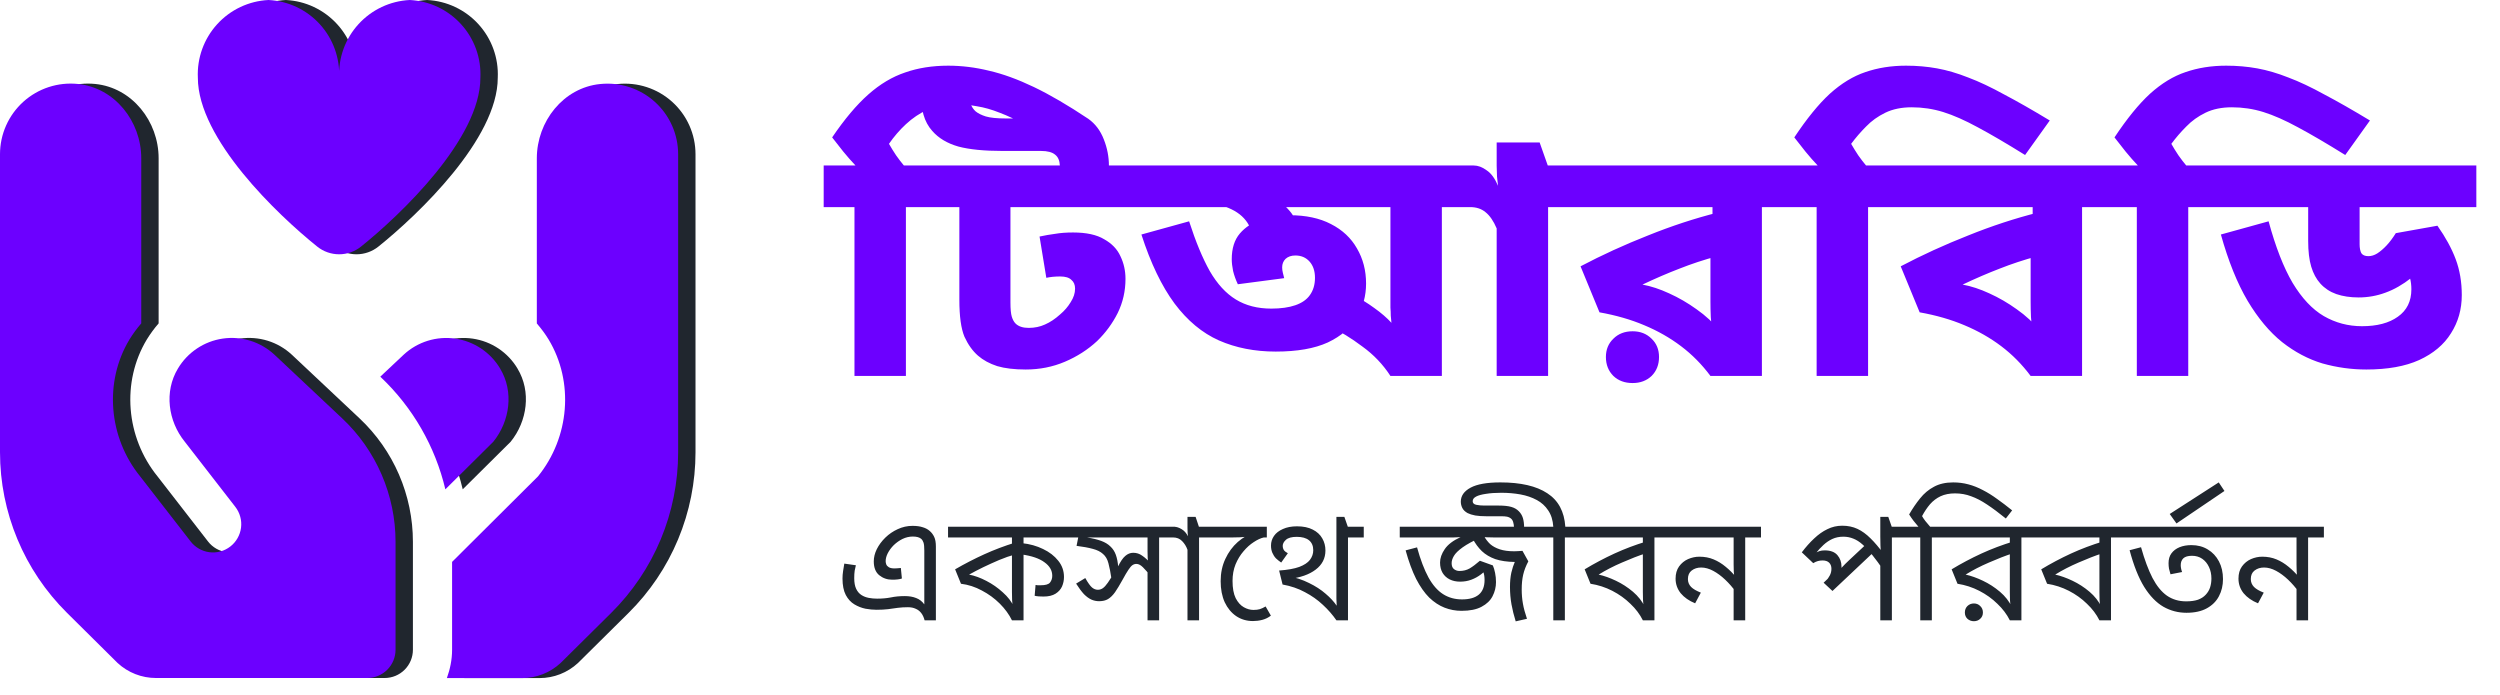
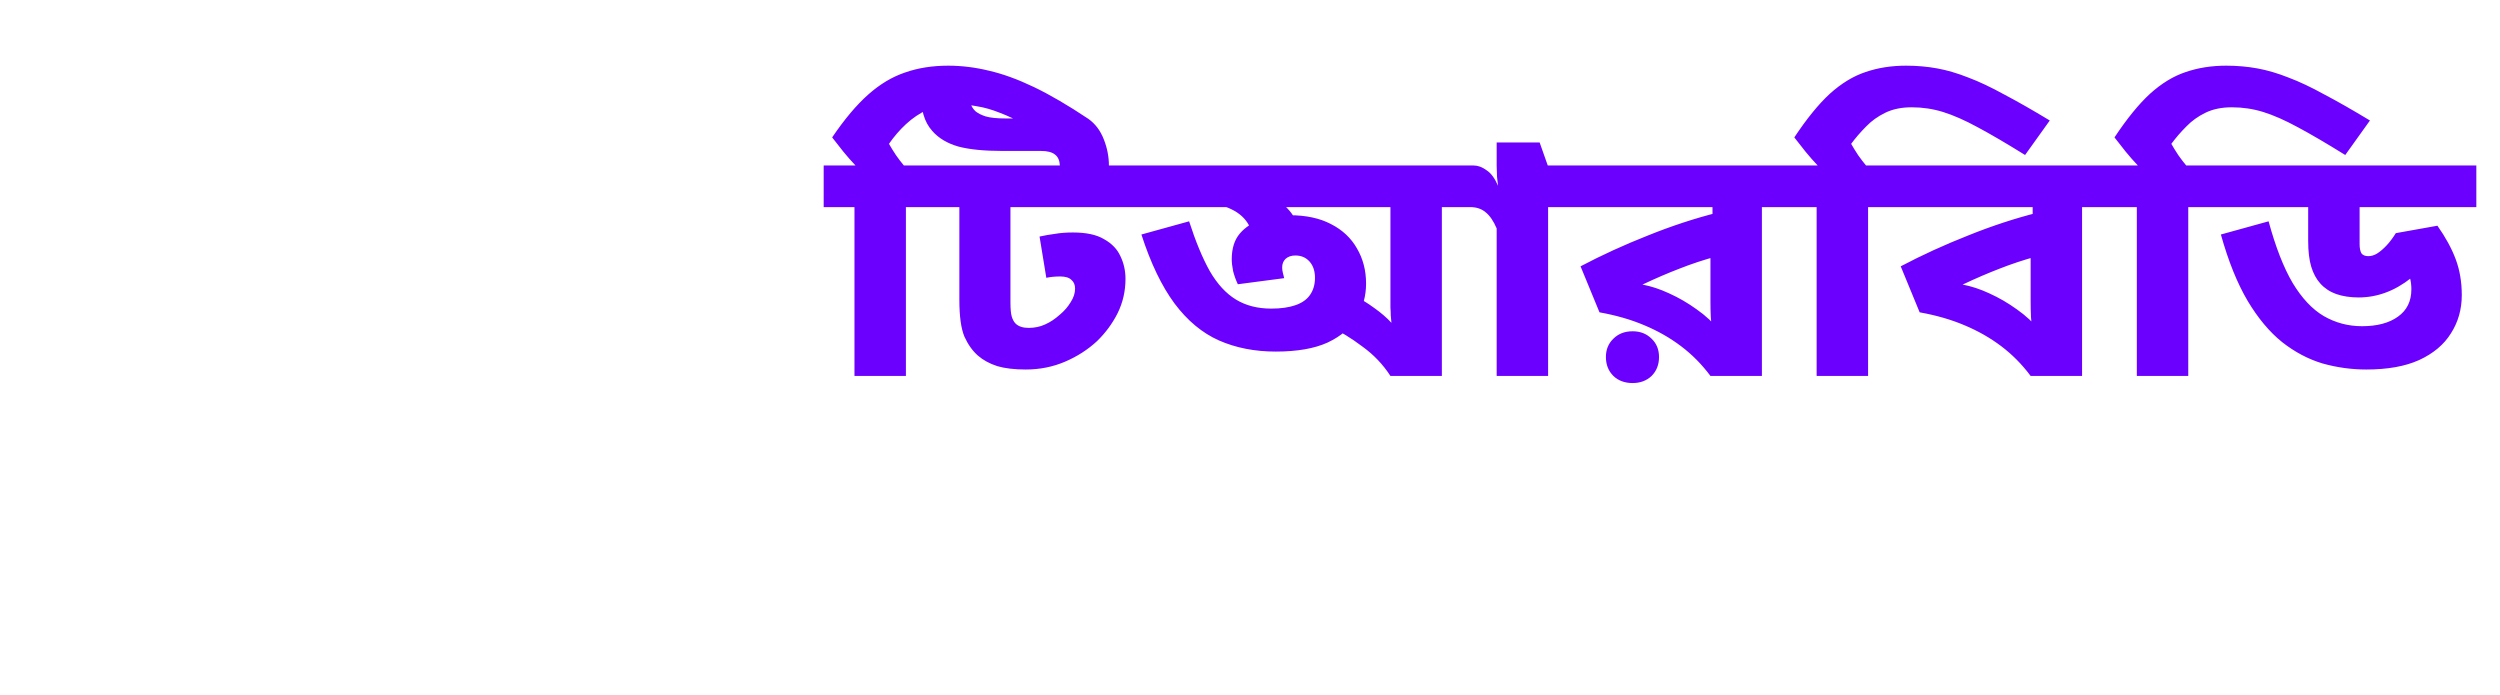
<svg xmlns="http://www.w3.org/2000/svg" width="133" height="37" viewBox="0 0 133 37" fill="none">
-   <path d="M48.541 27.976C48.76 27.976 48.941 28 49.085 28.048C49.234 28.091 49.36 28.157 49.461 28.248C49.562 28.333 49.642 28.44 49.701 28.568C49.76 28.691 49.789 28.861 49.789 29.08V33H49.189C49.147 32.84 49.085 32.709 49.005 32.608C48.925 32.507 48.827 32.432 48.709 32.384C48.597 32.331 48.461 32.304 48.301 32.304C48.109 32.304 47.931 32.315 47.765 32.336C47.6 32.357 47.426 32.381 47.245 32.408C47.069 32.429 46.864 32.44 46.629 32.44C46.448 32.44 46.253 32.421 46.045 32.384C45.837 32.341 45.64 32.264 45.453 32.152C45.267 32.04 45.114 31.875 44.997 31.656C44.88 31.432 44.821 31.139 44.821 30.776C44.821 30.648 44.832 30.515 44.853 30.376C44.874 30.232 44.896 30.101 44.917 29.984L45.533 30.072C45.512 30.152 45.49 30.248 45.469 30.36C45.453 30.472 45.445 30.605 45.445 30.76C45.445 30.995 45.48 31.184 45.549 31.328C45.618 31.472 45.712 31.581 45.829 31.656C45.947 31.731 46.077 31.781 46.221 31.808C46.365 31.835 46.512 31.848 46.661 31.848C46.928 31.848 47.17 31.827 47.389 31.784C47.613 31.736 47.864 31.712 48.141 31.712C48.37 31.712 48.571 31.747 48.741 31.816C48.912 31.88 49.056 31.992 49.173 32.152V29.296C49.173 29.099 49.16 28.957 49.133 28.872C49.106 28.787 49.064 28.717 49.005 28.664C48.909 28.584 48.763 28.544 48.565 28.544C48.373 28.544 48.189 28.587 48.013 28.672C47.843 28.757 47.688 28.867 47.549 29C47.416 29.133 47.309 29.277 47.229 29.432C47.154 29.581 47.117 29.723 47.117 29.856C47.117 29.909 47.128 29.965 47.149 30.024C47.17 30.083 47.216 30.133 47.285 30.176C47.355 30.219 47.456 30.24 47.589 30.24C47.648 30.24 47.704 30.237 47.757 30.232C47.81 30.227 47.867 30.221 47.925 30.216L47.981 30.776C47.928 30.797 47.856 30.813 47.765 30.824C47.68 30.835 47.578 30.84 47.461 30.84C47.2 30.84 46.971 30.76 46.773 30.6C46.581 30.44 46.485 30.195 46.485 29.864C46.485 29.651 46.538 29.435 46.645 29.216C46.757 28.992 46.909 28.787 47.101 28.6C47.293 28.413 47.512 28.264 47.757 28.152C48.008 28.035 48.269 27.976 48.541 27.976ZM57.052 28.024V28.592H54.452V29.088V29.216V33H53.836C53.681 32.685 53.465 32.389 53.188 32.112C52.91 31.835 52.593 31.603 52.236 31.416C51.884 31.224 51.513 31.104 51.124 31.056L50.812 30.288C51.329 29.989 51.846 29.723 52.364 29.488C52.881 29.253 53.43 29.045 54.012 28.864L53.836 29.2V28.592H50.436V28.024H57.052ZM53.836 29.264L54.004 29.496C53.732 29.571 53.449 29.669 53.156 29.792C52.868 29.915 52.585 30.043 52.308 30.176C52.036 30.309 51.785 30.44 51.556 30.568C51.854 30.627 52.161 30.739 52.476 30.904C52.796 31.069 53.086 31.272 53.348 31.512C53.614 31.747 53.812 32.003 53.94 32.28L53.876 32.296C53.865 32.173 53.854 32.051 53.844 31.928C53.838 31.805 53.836 31.659 53.836 31.488V29.264ZM56.604 30.696C56.604 30.872 56.569 31.04 56.5 31.2C56.43 31.355 56.316 31.483 56.156 31.584C55.996 31.685 55.782 31.736 55.516 31.736C55.43 31.736 55.348 31.733 55.268 31.728C55.193 31.723 55.118 31.712 55.044 31.696L55.092 31.12C55.124 31.125 55.161 31.131 55.204 31.136C55.252 31.136 55.305 31.136 55.364 31.136C55.62 31.136 55.785 31.088 55.86 30.992C55.94 30.891 55.98 30.771 55.98 30.632C55.98 30.349 55.841 30.109 55.564 29.912C55.292 29.709 54.886 29.571 54.348 29.496L54.372 28.896C54.782 28.939 55.156 29.043 55.492 29.208C55.828 29.368 56.097 29.576 56.3 29.832C56.502 30.083 56.604 30.371 56.604 30.696ZM62.505 28.024V28.592H61.665V33H61.049V30.176L61.233 30.68C61.067 30.461 60.923 30.293 60.801 30.176C60.683 30.059 60.569 30 60.457 30C60.382 30 60.313 30.021 60.249 30.064C60.185 30.107 60.113 30.189 60.033 30.312C59.953 30.429 59.846 30.611 59.713 30.856C59.569 31.117 59.438 31.333 59.321 31.504C59.203 31.669 59.078 31.792 58.945 31.872C58.817 31.947 58.659 31.984 58.473 31.984C58.329 31.984 58.19 31.955 58.057 31.896C57.929 31.837 57.798 31.741 57.665 31.608C57.537 31.469 57.398 31.283 57.249 31.048L57.737 30.752C57.881 31.008 58.001 31.176 58.097 31.256C58.193 31.336 58.297 31.376 58.409 31.376C58.499 31.376 58.585 31.349 58.665 31.296C58.75 31.237 58.841 31.139 58.937 31C59.038 30.861 59.153 30.672 59.281 30.432L59.465 30.168C59.603 29.88 59.737 29.683 59.865 29.576C59.993 29.464 60.134 29.408 60.289 29.408C60.465 29.408 60.622 29.459 60.761 29.56C60.905 29.656 61.07 29.805 61.257 30.008L61.097 30.016C61.075 29.893 61.062 29.779 61.057 29.672C61.051 29.56 61.049 29.448 61.049 29.336V28.592H56.889V28.024H62.505ZM59.137 30.832C59.083 30.469 59.027 30.181 58.969 29.968C58.915 29.755 58.819 29.589 58.681 29.472C58.547 29.349 58.366 29.259 58.137 29.2C57.907 29.136 57.619 29.083 57.273 29.04L57.393 28.432L57.825 28.592C58.129 28.64 58.382 28.701 58.585 28.776C58.787 28.851 58.95 28.949 59.073 29.072C59.201 29.189 59.297 29.336 59.361 29.512C59.425 29.688 59.467 29.901 59.489 30.152L59.137 30.832ZM64.63 28.024V28.592H63.79V33H63.174V29.248C63.11 29.067 63.014 28.912 62.886 28.784C62.763 28.656 62.603 28.592 62.406 28.592H62.342V28.024H62.462C62.59 28.024 62.723 28.067 62.862 28.152C63.001 28.232 63.112 28.357 63.198 28.528C63.193 28.501 63.187 28.44 63.182 28.344C63.176 28.248 63.174 28.165 63.174 28.096V27.496H63.606L63.782 28.024H64.63ZM67.395 28.024V28.592H67.235C67.07 28.629 66.891 28.712 66.699 28.84C66.507 28.963 66.326 29.125 66.155 29.328C65.984 29.525 65.843 29.757 65.731 30.024C65.624 30.291 65.571 30.584 65.571 30.904C65.571 31.288 65.627 31.595 65.739 31.824C65.856 32.048 66 32.208 66.171 32.304C66.341 32.4 66.512 32.448 66.683 32.448C66.816 32.448 66.928 32.435 67.019 32.408C67.109 32.381 67.213 32.333 67.331 32.264L67.611 32.752C67.472 32.859 67.32 32.933 67.155 32.976C66.99 33.019 66.824 33.04 66.659 33.04C66.323 33.04 66.024 32.952 65.763 32.776C65.507 32.6 65.304 32.355 65.155 32.04C65.011 31.72 64.939 31.347 64.939 30.92C64.939 30.483 65.022 30.088 65.187 29.736C65.352 29.379 65.573 29.077 65.851 28.832C66.133 28.587 66.445 28.408 66.787 28.296L66.275 28.56C66.179 28.571 66.075 28.579 65.963 28.584C65.851 28.589 65.725 28.592 65.587 28.592H64.467V28.024H67.395ZM72.552 28.024V28.592H71.713V33H71.097C70.894 32.707 70.654 32.432 70.376 32.176C70.099 31.915 69.782 31.691 69.424 31.504C69.073 31.312 68.675 31.176 68.233 31.096L68.049 30.352L68.465 30.632C68.912 30.717 69.305 30.845 69.641 31.016C69.982 31.181 70.275 31.371 70.52 31.584C70.766 31.792 70.963 32.005 71.112 32.224C71.107 32.101 71.102 31.979 71.097 31.856C71.097 31.733 71.097 31.6 71.097 31.456V27.496H71.52L71.704 28.024H72.552ZM69.001 28C69.337 28 69.617 28.059 69.841 28.176C70.064 28.288 70.233 28.443 70.344 28.64C70.457 28.832 70.513 29.048 70.513 29.288C70.513 29.704 70.339 30.043 69.993 30.304C69.651 30.565 69.179 30.731 68.576 30.8L68.192 30.72L68.049 30.352C68.496 30.32 68.854 30.256 69.121 30.16C69.387 30.059 69.576 29.933 69.689 29.784C69.806 29.629 69.865 29.459 69.865 29.272C69.865 29.043 69.79 28.867 69.641 28.744C69.491 28.621 69.272 28.56 68.984 28.56C68.718 28.56 68.526 28.613 68.409 28.72C68.296 28.821 68.24 28.931 68.24 29.048C68.24 29.123 68.259 29.192 68.296 29.256C68.339 29.32 68.411 29.379 68.513 29.432L68.16 29.928C68.059 29.859 67.966 29.784 67.88 29.704C67.8 29.619 67.737 29.52 67.689 29.408C67.641 29.296 67.617 29.168 67.617 29.024C67.617 28.837 67.67 28.667 67.776 28.512C67.883 28.357 68.04 28.235 68.249 28.144C68.457 28.048 68.707 28 69.001 28ZM77.755 32.496C77.44 32.496 77.139 32.44 76.851 32.328C76.563 32.216 76.291 32.037 76.035 31.792C75.784 31.541 75.552 31.211 75.339 30.8C75.131 30.384 74.944 29.877 74.779 29.28L75.387 29.12C75.568 29.776 75.771 30.309 75.995 30.72C76.219 31.125 76.478 31.421 76.771 31.608C77.064 31.795 77.4 31.888 77.779 31.888C78.174 31.888 78.472 31.803 78.675 31.632C78.877 31.461 78.979 31.203 78.979 30.856C78.979 30.691 78.957 30.549 78.915 30.432C78.872 30.315 78.829 30.216 78.787 30.136H79.267C79.118 30.291 78.96 30.429 78.795 30.552C78.635 30.675 78.462 30.771 78.275 30.84C78.094 30.909 77.894 30.944 77.675 30.944C77.467 30.944 77.283 30.904 77.123 30.824C76.963 30.744 76.838 30.629 76.747 30.48C76.656 30.325 76.611 30.141 76.611 29.928C76.611 29.693 76.694 29.456 76.859 29.216C77.024 28.971 77.304 28.757 77.699 28.576C77.592 28.581 77.469 28.587 77.331 28.592C77.198 28.592 77.064 28.592 76.931 28.592H74.467V28.024H81.963V28.592H79.459C79.331 28.592 79.216 28.589 79.115 28.584C79.013 28.579 78.918 28.573 78.827 28.568C78.379 28.771 78.04 28.955 77.811 29.12C77.582 29.285 77.427 29.437 77.347 29.576C77.267 29.709 77.227 29.837 77.227 29.96C77.227 30.109 77.269 30.216 77.355 30.28C77.44 30.344 77.536 30.376 77.643 30.376C77.846 30.376 78.027 30.331 78.187 30.24C78.347 30.144 78.528 30.008 78.731 29.832L79.419 30.08C79.467 30.187 79.507 30.32 79.539 30.48C79.571 30.635 79.587 30.797 79.587 30.968C79.587 31.235 79.525 31.485 79.403 31.72C79.285 31.949 79.091 32.136 78.819 32.28C78.552 32.424 78.198 32.496 77.755 32.496ZM80.955 31.36C80.955 31.621 80.976 31.872 81.019 32.112C81.061 32.352 81.133 32.621 81.235 32.92L80.635 33.056C80.539 32.747 80.464 32.445 80.411 32.152C80.358 31.853 80.331 31.544 80.331 31.224C80.331 30.941 80.355 30.688 80.403 30.464C80.456 30.24 80.517 30.051 80.587 29.896C80.181 29.891 79.835 29.84 79.547 29.744C79.264 29.643 79.027 29.501 78.835 29.32C78.643 29.133 78.48 28.912 78.347 28.656L78.955 28.528C79.04 28.683 79.147 28.821 79.275 28.944C79.408 29.061 79.579 29.155 79.787 29.224C79.995 29.293 80.251 29.328 80.555 29.328C80.629 29.328 80.701 29.325 80.771 29.32C80.84 29.315 80.915 29.309 80.995 29.304L81.307 29.864C81.179 30.104 81.088 30.339 81.035 30.568C80.981 30.797 80.955 31.061 80.955 31.36ZM84.091 28.592H83.251V33H82.635V28.592H81.803V28.024H82.635C82.614 27.677 82.523 27.387 82.363 27.152C82.208 26.917 82.005 26.733 81.755 26.6C81.499 26.461 81.211 26.363 80.891 26.304C80.566 26.245 80.224 26.216 79.867 26.216C79.552 26.216 79.283 26.235 79.059 26.272C78.829 26.304 78.653 26.352 78.531 26.416C78.408 26.48 78.347 26.563 78.347 26.664C78.347 26.765 78.411 26.829 78.539 26.856C78.667 26.883 78.808 26.896 78.963 26.896H79.731C80.013 26.896 80.237 26.92 80.403 26.968C80.568 27.016 80.701 27.093 80.803 27.2C80.904 27.301 80.976 27.421 81.019 27.56C81.061 27.699 81.083 27.872 81.083 28.08H80.547C80.541 27.952 80.525 27.848 80.499 27.768C80.472 27.683 80.43 27.619 80.371 27.576C80.317 27.533 80.254 27.504 80.179 27.488C80.099 27.472 79.99 27.464 79.851 27.464H79.059C78.84 27.464 78.648 27.451 78.483 27.424C78.317 27.392 78.181 27.349 78.075 27.296C77.942 27.221 77.848 27.131 77.795 27.024C77.742 26.917 77.715 26.805 77.715 26.688C77.715 26.379 77.888 26.131 78.235 25.944C78.582 25.757 79.109 25.664 79.819 25.664C80.901 25.664 81.734 25.856 82.315 26.24C82.901 26.619 83.222 27.213 83.275 28.024H84.091V28.592ZM88.856 28.024V28.592H88.016V33H87.4C87.24 32.68 87.019 32.387 86.736 32.12C86.459 31.848 86.138 31.619 85.776 31.432C85.413 31.245 85.026 31.12 84.616 31.056L84.304 30.288C84.816 29.979 85.344 29.699 85.888 29.448C86.437 29.197 87.002 28.984 87.584 28.808L87.4 29.144V28.592H83.928V28.024H88.856ZM87.4 29.208L87.568 29.432C87.162 29.565 86.736 29.731 86.288 29.928C85.84 30.12 85.427 30.333 85.048 30.568C85.336 30.632 85.642 30.741 85.968 30.896C86.293 31.051 86.594 31.245 86.872 31.48C87.149 31.715 87.362 31.987 87.512 32.296H87.44C87.429 32.173 87.418 32.051 87.408 31.928C87.403 31.805 87.4 31.659 87.4 31.488V29.208ZM93.685 28.024V28.592H92.845V33H92.229V31.056L92.357 31.504C92.181 31.259 91.989 31.037 91.781 30.84C91.573 30.643 91.36 30.485 91.141 30.368C90.923 30.251 90.709 30.192 90.501 30.192C90.304 30.192 90.136 30.245 89.997 30.352C89.864 30.453 89.797 30.605 89.797 30.808C89.797 30.968 89.853 31.107 89.965 31.224C90.077 31.336 90.251 31.437 90.485 31.528L90.181 32.096C89.856 31.963 89.6 31.784 89.413 31.56C89.232 31.331 89.141 31.072 89.141 30.784C89.141 30.523 89.203 30.307 89.325 30.136C89.453 29.96 89.613 29.829 89.805 29.744C90.003 29.659 90.203 29.616 90.405 29.616C90.683 29.616 90.936 29.664 91.165 29.76C91.395 29.856 91.608 29.987 91.805 30.152C92.008 30.317 92.2 30.509 92.381 30.728L92.269 30.76C92.253 30.637 92.243 30.517 92.237 30.4C92.232 30.277 92.229 30.155 92.229 30.032V28.592H88.693V28.024H93.685ZM101.488 28.024V28.592H100.648V33H100.032V29.832L100.208 30.344C99.989 30.024 99.789 29.752 99.608 29.528C99.426 29.299 99.253 29.112 99.088 28.968C98.928 28.824 98.765 28.72 98.6 28.656C98.434 28.587 98.256 28.552 98.064 28.552C97.85 28.552 97.656 28.592 97.48 28.672C97.309 28.752 97.152 28.859 97.008 28.992C96.864 29.125 96.73 29.269 96.608 29.424L96.544 29.44C96.629 29.387 96.712 29.347 96.792 29.32C96.877 29.293 96.97 29.28 97.072 29.28C97.381 29.28 97.608 29.365 97.752 29.536C97.896 29.701 97.968 29.907 97.968 30.152C97.968 30.211 97.965 30.267 97.96 30.32C97.954 30.373 97.946 30.413 97.936 30.44L97.8 30.392C97.864 30.323 97.925 30.256 97.984 30.192C98.042 30.128 98.104 30.064 98.168 30C98.237 29.936 98.306 29.869 98.376 29.8L99.368 28.872L99.76 29.296L97.488 31.44L97.016 31L97.672 30.376L97.384 30.72L97.144 30.904C97.224 30.813 97.29 30.717 97.344 30.616C97.402 30.509 97.432 30.389 97.432 30.256C97.432 30.123 97.392 30.016 97.312 29.936C97.232 29.856 97.114 29.816 96.96 29.816C96.874 29.816 96.792 29.827 96.712 29.848C96.632 29.869 96.549 29.907 96.464 29.96L95.856 29.384C96.069 29.101 96.288 28.856 96.512 28.648C96.736 28.435 96.97 28.269 97.216 28.152C97.461 28.029 97.725 27.968 98.008 27.968C98.306 27.968 98.576 28.024 98.816 28.136C99.056 28.248 99.288 28.416 99.512 28.64C99.736 28.859 99.97 29.136 100.216 29.472L100.072 29.432C100.056 29.304 100.045 29.165 100.04 29.016C100.034 28.867 100.032 28.707 100.032 28.536V27.496H100.456L100.64 28.024H101.488ZM103.614 28.024V28.592H102.774V33H102.158V28.592H101.326V28.024H102.062C101.977 27.923 101.889 27.816 101.798 27.704C101.713 27.592 101.636 27.48 101.566 27.368C101.748 27.053 101.942 26.768 102.15 26.512C102.358 26.251 102.604 26.045 102.886 25.896C103.169 25.741 103.51 25.664 103.91 25.664C104.193 25.664 104.462 25.699 104.718 25.768C104.98 25.837 105.236 25.939 105.486 26.072C105.737 26.2 105.99 26.357 106.246 26.544C106.502 26.725 106.769 26.928 107.046 27.152L106.71 27.584C106.342 27.285 106.009 27.037 105.71 26.84C105.417 26.643 105.134 26.496 104.862 26.4C104.596 26.299 104.31 26.248 104.006 26.248C103.713 26.248 103.457 26.299 103.238 26.4C103.025 26.501 102.838 26.643 102.678 26.824C102.524 27.005 102.382 27.216 102.254 27.456C102.297 27.536 102.356 27.624 102.43 27.72C102.505 27.816 102.59 27.917 102.686 28.024H103.614ZM108.379 28.024V28.592H107.539V33H106.923C106.763 32.68 106.542 32.387 106.259 32.12C105.982 31.848 105.662 31.619 105.299 31.432C104.937 31.245 104.55 31.12 104.139 31.056L103.827 30.288C104.339 29.979 104.867 29.699 105.411 29.448C105.961 29.197 106.526 28.984 107.107 28.808L106.923 29.144V28.592H103.451V28.024H108.379ZM106.923 29.208L107.091 29.432C106.686 29.565 106.259 29.731 105.811 29.928C105.363 30.12 104.95 30.333 104.571 30.568C104.859 30.632 105.166 30.741 105.491 30.896C105.817 31.051 106.118 31.245 106.395 31.48C106.673 31.715 106.886 31.987 107.035 32.296H106.963C106.953 32.173 106.942 32.051 106.931 31.928C106.926 31.805 106.923 31.659 106.923 31.488V29.208ZM105.011 33.048C104.878 33.048 104.763 33.005 104.667 32.92C104.577 32.835 104.531 32.723 104.531 32.584C104.531 32.445 104.577 32.331 104.667 32.24C104.763 32.149 104.878 32.104 105.011 32.104C105.145 32.104 105.257 32.149 105.347 32.24C105.443 32.331 105.491 32.445 105.491 32.584C105.491 32.723 105.443 32.835 105.347 32.92C105.257 33.005 105.145 33.048 105.011 33.048ZM113.145 28.024V28.592H112.305V33H111.689C111.529 32.68 111.308 32.387 111.025 32.12C110.748 31.848 110.428 31.619 110.065 31.432C109.702 31.245 109.316 31.12 108.905 31.056L108.593 30.288C109.105 29.979 109.633 29.699 110.177 29.448C110.726 29.197 111.292 28.984 111.873 28.808L111.689 29.144V28.592H108.217V28.024H113.145ZM111.689 29.208L111.857 29.432C111.452 29.565 111.025 29.731 110.577 29.928C110.129 30.12 109.716 30.333 109.337 30.568C109.625 30.632 109.932 30.741 110.257 30.896C110.582 31.051 110.884 31.245 111.161 31.48C111.438 31.715 111.652 31.987 111.801 32.296H111.729C111.718 32.173 111.708 32.051 111.697 31.928C111.692 31.805 111.689 31.659 111.689 31.488V29.208ZM116.319 32.6C115.881 32.6 115.473 32.493 115.095 32.28C114.716 32.061 114.375 31.709 114.071 31.224C113.772 30.739 113.513 30.088 113.295 29.272L113.903 29.112C114.089 29.773 114.292 30.317 114.511 30.744C114.735 31.171 114.991 31.485 115.279 31.688C115.572 31.891 115.913 31.992 116.303 31.992C116.553 31.992 116.764 31.963 116.935 31.904C117.105 31.84 117.241 31.752 117.343 31.64C117.449 31.528 117.527 31.4 117.575 31.256C117.623 31.107 117.647 30.947 117.647 30.776C117.647 30.552 117.604 30.349 117.519 30.168C117.433 29.981 117.313 29.835 117.159 29.728C117.004 29.621 116.823 29.568 116.615 29.568C116.401 29.568 116.247 29.613 116.151 29.704C116.06 29.795 116.015 29.915 116.015 30.064C116.015 30.117 116.02 30.173 116.031 30.232C116.041 30.291 116.06 30.357 116.087 30.432L115.471 30.552C115.439 30.451 115.412 30.352 115.391 30.256C115.375 30.16 115.367 30.061 115.367 29.96C115.367 29.752 115.417 29.579 115.519 29.44C115.625 29.296 115.769 29.187 115.951 29.112C116.137 29.037 116.348 29 116.583 29C116.913 29 117.204 29.077 117.455 29.232C117.705 29.381 117.903 29.592 118.047 29.864C118.191 30.136 118.263 30.451 118.263 30.808C118.263 31.144 118.191 31.448 118.047 31.72C117.908 31.987 117.695 32.2 117.407 32.36C117.119 32.52 116.756 32.6 116.319 32.6ZM118.799 28.024V28.592H112.982V28.024H118.799ZM115.429 27.344L118.037 25.664L118.341 26.12L115.789 27.848L115.429 27.344ZM123.631 28.024V28.592H122.791V33H122.175V31.056L122.303 31.504C122.127 31.259 121.935 31.037 121.727 30.84C121.519 30.643 121.305 30.485 121.087 30.368C120.868 30.251 120.655 30.192 120.447 30.192C120.249 30.192 120.081 30.245 119.943 30.352C119.809 30.453 119.743 30.605 119.743 30.808C119.743 30.968 119.799 31.107 119.911 31.224C120.023 31.336 120.196 31.437 120.431 31.528L120.127 32.096C119.801 31.963 119.545 31.784 119.359 31.56C119.177 31.331 119.087 31.072 119.087 30.784C119.087 30.523 119.148 30.307 119.271 30.136C119.399 29.96 119.559 29.829 119.751 29.744C119.948 29.659 120.148 29.616 120.351 29.616C120.628 29.616 120.881 29.664 121.111 29.76C121.34 29.856 121.553 29.987 121.751 30.152C121.953 30.317 122.145 30.509 122.327 30.728L122.215 30.76C122.199 30.637 122.188 30.517 122.183 30.4C122.177 30.277 122.175 30.155 122.175 30.032V28.592H118.639V28.024H123.631Z" fill="#20262E" />
  <path d="M60.65 8.804V11.018H53.756V16.094C53.756 16.442 53.78 16.694 53.828 16.85C53.876 17.006 53.942 17.126 54.026 17.21C54.182 17.366 54.416 17.444 54.728 17.444C55.04 17.444 55.328 17.384 55.592 17.264C55.868 17.144 56.138 16.964 56.402 16.724C56.63 16.532 56.816 16.316 56.96 16.076C57.116 15.836 57.194 15.596 57.194 15.356C57.194 15.152 57.128 14.996 56.996 14.888C56.876 14.768 56.678 14.708 56.402 14.708C56.27 14.708 56.138 14.714 56.006 14.726C55.886 14.738 55.772 14.756 55.664 14.78L55.304 12.584C55.58 12.524 55.856 12.476 56.132 12.44C56.408 12.392 56.726 12.368 57.086 12.368C57.794 12.368 58.346 12.488 58.742 12.728C59.15 12.956 59.438 13.256 59.606 13.628C59.786 14 59.876 14.402 59.876 14.834C59.876 15.482 59.738 16.088 59.462 16.652C59.186 17.204 58.82 17.702 58.364 18.146C57.872 18.602 57.302 18.968 56.654 19.244C56.006 19.52 55.31 19.658 54.566 19.658C53.966 19.658 53.462 19.598 53.054 19.478C52.646 19.346 52.304 19.16 52.028 18.92C51.74 18.668 51.5 18.332 51.308 17.912C51.128 17.48 51.038 16.826 51.038 15.95V11.018H49.472V8.804H60.65ZM56.384 8.804C56.372 8.54 56.288 8.348 56.132 8.228C55.976 8.096 55.724 8.03 55.376 8.03H53.324C52.352 8.03 51.572 7.952 50.984 7.796C50.396 7.628 49.934 7.352 49.598 6.968C49.382 6.728 49.226 6.44 49.13 6.104C49.034 5.768 48.986 5.39 48.986 4.97C48.986 4.766 48.992 4.568 49.004 4.376C49.028 4.184 49.064 3.98 49.112 3.764L51.614 4.25C51.602 4.358 51.59 4.46 51.578 4.556C51.566 4.64 51.56 4.736 51.56 4.844C51.56 5.108 51.584 5.33 51.632 5.51C51.692 5.678 51.782 5.816 51.902 5.924C52.034 6.032 52.214 6.122 52.442 6.194C52.682 6.266 53.036 6.302 53.504 6.302H54.71C55.322 6.302 55.814 6.302 56.186 6.302C56.57 6.29 56.888 6.29 57.14 6.302C57.392 6.302 57.644 6.308 57.896 6.32C58.268 6.584 58.544 6.95 58.724 7.418C58.904 7.874 58.994 8.336 58.994 8.804H56.384ZM49.832 8.804V11.018H48.194V20H45.458V11.018H43.82V8.804H45.512C45.296 8.576 45.08 8.33 44.864 8.066C44.648 7.79 44.45 7.538 44.27 7.31C44.93 6.338 45.572 5.576 46.196 5.024C46.82 4.472 47.474 4.082 48.158 3.854C48.842 3.614 49.604 3.494 50.444 3.494C51.164 3.494 51.89 3.584 52.622 3.764C53.354 3.932 54.146 4.22 54.998 4.628C55.85 5.036 56.816 5.6 57.896 6.32L56.546 7.832C55.814 7.364 55.172 6.98 54.62 6.68C54.08 6.38 53.6 6.152 53.18 5.996C52.76 5.828 52.358 5.714 51.974 5.654C51.602 5.582 51.206 5.546 50.786 5.546C50.258 5.546 49.778 5.642 49.346 5.834C48.926 6.026 48.542 6.284 48.194 6.608C47.858 6.92 47.558 7.268 47.294 7.652C47.402 7.844 47.528 8.048 47.672 8.264C47.816 8.468 47.954 8.648 48.086 8.804H49.832ZM78.345 8.804V11.018H76.707V20H73.971C73.575 19.388 73.077 18.866 72.477 18.434C71.889 17.99 71.301 17.63 70.713 17.354L71.901 15.644C72.345 15.872 72.747 16.118 73.107 16.382C73.479 16.646 73.785 16.91 74.025 17.174C74.013 17.054 74.001 16.928 73.989 16.796C73.989 16.652 73.983 16.508 73.971 16.364C73.971 16.208 73.971 16.07 73.971 15.95V11.018H60.291V8.804H78.345ZM67.869 18.704C66.753 18.704 65.745 18.506 64.845 18.11C63.957 17.714 63.171 17.06 62.487 16.148C61.803 15.224 61.215 14 60.723 12.476L63.261 11.774C63.609 12.854 63.975 13.736 64.359 14.42C64.755 15.104 65.217 15.608 65.745 15.932C66.273 16.256 66.903 16.418 67.635 16.418C68.139 16.418 68.565 16.358 68.913 16.238C69.261 16.118 69.519 15.938 69.687 15.698C69.867 15.446 69.957 15.14 69.957 14.78C69.957 14.42 69.861 14.132 69.669 13.916C69.477 13.7 69.225 13.592 68.913 13.592C68.697 13.592 68.523 13.652 68.391 13.772C68.271 13.892 68.211 14.042 68.211 14.222C68.211 14.318 68.223 14.414 68.247 14.51C68.271 14.606 68.295 14.702 68.319 14.798L65.853 15.122C65.745 14.894 65.661 14.66 65.601 14.42C65.553 14.18 65.529 13.97 65.529 13.79C65.529 13.214 65.673 12.758 65.961 12.422C66.249 12.086 66.627 11.84 67.095 11.684C67.563 11.528 68.067 11.45 68.607 11.45C69.471 11.45 70.203 11.606 70.803 11.918C71.415 12.23 71.877 12.662 72.189 13.214C72.513 13.766 72.675 14.39 72.675 15.086C72.675 15.734 72.513 16.334 72.189 16.886C71.865 17.438 71.349 17.882 70.641 18.218C69.933 18.542 69.009 18.704 67.869 18.704ZM66.609 12.53C66.561 12.134 66.381 11.792 66.069 11.504C65.757 11.216 65.319 11.006 64.755 10.874L66.303 10.082L67.149 10.262C67.821 10.538 68.301 10.85 68.589 11.198C68.889 11.534 69.069 11.96 69.129 12.476L66.609 12.53ZM83.997 8.804V11.018H82.359V20H79.623V12.152C79.455 11.756 79.257 11.468 79.029 11.288C78.813 11.108 78.543 11.018 78.219 11.018H78.021V8.804H78.399C78.627 8.804 78.855 8.888 79.083 9.056C79.323 9.212 79.527 9.488 79.695 9.884C79.683 9.776 79.665 9.614 79.641 9.398C79.629 9.17 79.623 8.978 79.623 8.822V7.58H81.909L82.341 8.804H83.997ZM95.371 8.804V11.018H93.733V20H90.996C90.54 19.388 90.019 18.86 89.43 18.416C88.843 17.972 88.189 17.6 87.469 17.3C86.76 17 85.969 16.772 85.093 16.616L84.085 14.168C85.225 13.568 86.418 13.022 87.666 12.53C88.915 12.026 90.156 11.618 91.392 11.306L91.105 11.846V11.018H83.635V8.804H95.371ZM90.996 13.34L91.356 13.628C90.648 13.82 89.977 14.042 89.341 14.294C88.716 14.534 88.062 14.816 87.379 15.14C87.835 15.224 88.308 15.38 88.8 15.608C89.305 15.836 89.79 16.118 90.258 16.454C90.739 16.79 91.153 17.174 91.501 17.606L91.087 17.696C91.062 17.432 91.038 17.156 91.014 16.868C91.002 16.58 90.996 16.304 90.996 16.04V13.34ZM86.856 20.378C86.436 20.378 86.094 20.252 85.831 20C85.567 19.736 85.434 19.4 85.434 18.992C85.434 18.596 85.567 18.272 85.831 18.02C86.094 17.756 86.436 17.624 86.856 17.624C87.264 17.624 87.6 17.756 87.865 18.02C88.129 18.272 88.26 18.596 88.26 18.992C88.26 19.4 88.129 19.736 87.865 20C87.6 20.252 87.264 20.378 86.856 20.378ZM101.02 8.804V11.018H99.382V20H96.645V11.018H95.007V8.804H96.7C96.484 8.576 96.267 8.33 96.052 8.066C95.835 7.79 95.638 7.538 95.457 7.31C96.118 6.314 96.748 5.54 97.347 4.988C97.96 4.436 98.59 4.052 99.237 3.836C99.897 3.608 100.618 3.494 101.398 3.494C101.974 3.494 102.526 3.542 103.054 3.638C103.582 3.734 104.134 3.896 104.71 4.124C105.286 4.34 105.922 4.64 106.618 5.024C107.326 5.396 108.136 5.858 109.048 6.41L107.734 8.246C106.75 7.634 105.91 7.142 105.214 6.77C104.53 6.398 103.918 6.128 103.378 5.96C102.838 5.792 102.28 5.708 101.704 5.708C101.164 5.708 100.696 5.804 100.3 5.996C99.903 6.188 99.561 6.434 99.273 6.734C98.986 7.022 98.722 7.328 98.481 7.652C98.59 7.844 98.716 8.048 98.859 8.264C99.004 8.468 99.141 8.648 99.273 8.804H101.02ZM112.404 8.804V11.018H110.766V20H108.03C107.574 19.388 107.052 18.86 106.464 18.416C105.876 17.972 105.222 17.6 104.502 17.3C103.794 17 103.002 16.772 102.126 16.616L101.118 14.168C102.258 13.568 103.452 13.022 104.7 12.53C105.948 12.026 107.19 11.618 108.426 11.306L108.138 11.846V11.018H100.668V8.804H112.404ZM108.03 13.34L108.39 13.628C107.682 13.82 107.01 14.042 106.374 14.294C105.75 14.534 105.096 14.816 104.412 15.14C104.868 15.224 105.342 15.38 105.834 15.608C106.338 15.836 106.824 16.118 107.292 16.454C107.772 16.79 108.186 17.174 108.534 17.606L108.12 17.696C108.096 17.432 108.072 17.156 108.048 16.868C108.036 16.58 108.03 16.304 108.03 16.04V13.34ZM118.053 8.804V11.018H116.415V20H113.679V11.018H112.041V8.804H113.733C113.517 8.576 113.301 8.33 113.085 8.066C112.869 7.79 112.671 7.538 112.491 7.31C113.151 6.314 113.781 5.54 114.381 4.988C114.993 4.436 115.623 4.052 116.271 3.836C116.931 3.608 117.651 3.494 118.431 3.494C119.007 3.494 119.559 3.542 120.087 3.638C120.615 3.734 121.167 3.896 121.743 4.124C122.319 4.34 122.955 4.64 123.651 5.024C124.359 5.396 125.169 5.858 126.081 6.41L124.767 8.246C123.783 7.634 122.943 7.142 122.247 6.77C121.563 6.398 120.951 6.128 120.411 5.96C119.871 5.792 119.313 5.708 118.737 5.708C118.197 5.708 117.729 5.804 117.333 5.996C116.937 6.188 116.595 6.434 116.307 6.734C116.019 7.022 115.755 7.328 115.515 7.652C115.623 7.844 115.749 8.048 115.893 8.264C116.037 8.468 116.175 8.648 116.307 8.804H118.053ZM131.741 8.804V11.018H125.531V12.998C125.531 13.19 125.561 13.346 125.621 13.466C125.693 13.574 125.819 13.628 125.999 13.628C126.155 13.628 126.311 13.58 126.467 13.484C126.635 13.376 126.803 13.232 126.971 13.052C127.139 12.872 127.301 12.656 127.457 12.404L129.671 12.008C130.103 12.62 130.427 13.214 130.643 13.79C130.859 14.366 130.967 15.002 130.967 15.698C130.967 16.454 130.775 17.132 130.391 17.732C130.019 18.332 129.455 18.806 128.699 19.154C127.955 19.49 127.019 19.658 125.891 19.658C125.099 19.658 124.319 19.55 123.551 19.334C122.795 19.106 122.081 18.728 121.409 18.2C120.737 17.66 120.125 16.928 119.573 16.004C119.021 15.068 118.547 13.892 118.151 12.476L120.689 11.774C121.061 13.142 121.487 14.234 121.967 15.05C122.459 15.866 123.011 16.454 123.623 16.814C124.247 17.174 124.925 17.354 125.657 17.354C126.461 17.354 127.097 17.186 127.565 16.85C128.045 16.514 128.285 16.028 128.285 15.392C128.285 14.96 128.189 14.594 127.997 14.294C127.817 13.994 127.613 13.73 127.385 13.502L129.671 13.358C129.203 13.946 128.741 14.42 128.285 14.78C127.829 15.14 127.367 15.404 126.899 15.572C126.443 15.74 125.969 15.824 125.477 15.824C125.033 15.824 124.637 15.764 124.289 15.644C123.953 15.524 123.671 15.338 123.443 15.086C123.227 14.846 123.065 14.546 122.957 14.186C122.849 13.826 122.795 13.37 122.795 12.818V11.018H117.701V8.804H131.741Z" fill="#6C00FF" />
-   <path d="M15.516 18.862C15.151 18.525 14.715 18.274 14.241 18.127C13.766 17.98 13.264 17.941 12.773 18.013C12.281 18.085 11.812 18.265 11.399 18.542C10.986 18.818 10.641 19.183 10.387 19.611C9.654 20.828 9.861 22.399 10.755 23.502L13.443 26.965C13.564 27.121 13.653 27.3 13.705 27.49C13.757 27.68 13.771 27.879 13.747 28.075C13.722 28.271 13.659 28.46 13.561 28.631C13.463 28.803 13.333 28.953 13.177 29.074C13.021 29.195 12.843 29.284 12.652 29.336C12.462 29.389 12.263 29.403 12.068 29.378C11.672 29.328 11.312 29.123 11.068 28.808L8.381 25.345C6.694 23.266 6.449 20.317 7.812 18.058C7.998 17.757 8.207 17.471 8.439 17.204V8.42C8.439 6.454 7.025 4.664 5.069 4.467C4.546 4.413 4.017 4.469 3.517 4.632C3.016 4.795 2.556 5.062 2.165 5.414C1.774 5.767 1.462 6.197 1.248 6.678C1.034 7.159 0.924 7.679 0.924 8.205L0.924 24.058C0.924 27.266 2.206 30.341 4.485 32.6L7.178 35.269C7.734 35.784 8.463 36.07 9.222 36.07H20.464C20.863 36.07 21.245 35.911 21.527 35.629C21.809 35.347 21.967 34.965 21.967 34.566V28.825C21.967 27.594 21.715 26.376 21.226 25.246C20.738 24.116 20.023 23.098 19.126 22.255L15.516 18.861V18.862ZM32.852 4.47C30.897 4.666 29.483 6.457 29.483 8.423V17.207C29.709 17.473 29.923 17.753 30.109 18.061C31.471 20.32 31.228 23.269 29.541 25.348L24.975 29.893V34.571C24.975 35.1 24.866 35.602 24.698 36.074H28.702C29.46 36.074 30.191 35.788 30.747 35.273L33.437 32.609C34.566 31.491 35.463 30.16 36.074 28.694C36.686 27.227 37.001 25.654 37.001 24.064V8.208C37.001 7.682 36.891 7.162 36.677 6.681C36.463 6.2 36.151 5.77 35.76 5.417C35.369 5.065 34.908 4.798 34.408 4.635C33.908 4.472 33.379 4.416 32.855 4.47H32.852ZM27.535 19.612C27.281 19.185 26.935 18.82 26.523 18.543C26.11 18.267 25.64 18.086 25.149 18.015C24.657 17.943 24.156 17.982 23.681 18.129C23.207 18.276 22.771 18.527 22.406 18.864L21.155 20.039L21.186 20.068C22.885 21.68 24.077 23.753 24.617 26.032L27.165 23.504C28.059 22.401 28.267 20.828 27.533 19.612H27.535ZM26.481 4.133C26.481 7.385 22.242 11.425 20.13 13.119C19.8 13.384 19.389 13.528 18.965 13.528C18.542 13.528 18.131 13.384 17.8 13.119C15.689 11.424 11.45 7.385 11.45 4.133C11.402 3.088 11.771 2.065 12.475 1.291C13.179 0.516 14.162 0.052 15.208 0C16.253 0.052 17.236 0.516 17.94 1.291C18.645 2.065 19.013 3.088 18.965 4.133C18.918 3.088 19.286 2.065 19.991 1.291C20.695 0.516 21.677 0.052 22.723 0C23.769 0.052 24.751 0.516 25.456 1.291C26.16 2.065 26.529 3.088 26.481 4.133Z" fill="#20262E" />
-   <path d="M14.592 18.862C14.227 18.525 13.791 18.274 13.317 18.127C12.842 17.98 12.341 17.941 11.849 18.013C11.358 18.085 10.888 18.265 10.476 18.542C10.063 18.818 9.717 19.183 9.463 19.611C8.73 20.828 8.937 22.399 9.832 23.502L12.519 26.965C12.64 27.121 12.729 27.3 12.781 27.49C12.834 27.68 12.848 27.879 12.823 28.075C12.798 28.271 12.735 28.46 12.637 28.631C12.54 28.803 12.409 28.953 12.253 29.074C12.097 29.195 11.919 29.284 11.729 29.336C11.538 29.389 11.339 29.403 11.144 29.378C10.748 29.328 10.389 29.123 10.144 28.808L7.457 25.345C5.77 23.266 5.525 20.317 6.889 18.058C7.074 17.757 7.284 17.471 7.515 17.204V8.42C7.515 6.454 6.101 4.664 4.146 4.467C3.622 4.413 3.093 4.469 2.593 4.632C2.093 4.795 1.632 5.062 1.241 5.414C0.85 5.767 0.538 6.197 0.324 6.678C0.11 7.159 -7.33063e-05 7.679 3.65022e-08 8.205L3.65022e-08 24.058C3.65022e-08 27.266 1.282 30.341 3.561 32.6L6.254 35.269C6.81 35.784 7.539 36.07 8.299 36.07H19.54C19.939 36.07 20.321 35.911 20.603 35.629C20.885 35.347 21.043 34.965 21.043 34.566V28.825C21.043 27.594 20.791 26.376 20.302 25.246C19.814 24.116 19.099 23.098 18.202 22.255L14.592 18.861V18.862ZM31.929 4.47C29.973 4.666 28.559 6.457 28.559 8.423V17.207C28.786 17.473 28.999 17.753 29.186 18.061C30.547 20.32 30.304 23.269 28.617 25.348L24.051 29.893V34.571C24.051 35.1 23.943 35.602 23.774 36.074H27.779C28.537 36.074 29.267 35.788 29.823 35.273L32.513 32.609C33.642 31.491 34.539 30.16 35.151 28.694C35.762 27.227 36.077 25.654 36.077 24.064V8.208C36.077 7.682 35.967 7.162 35.753 6.681C35.539 6.2 35.227 5.77 34.836 5.417C34.445 5.065 33.985 4.798 33.484 4.635C32.984 4.472 32.455 4.416 31.932 4.47H31.929ZM26.611 19.612C26.357 19.185 26.011 18.82 25.599 18.543C25.186 18.267 24.717 18.086 24.225 18.015C23.733 17.943 23.232 17.982 22.757 18.129C22.283 18.276 21.847 18.527 21.482 18.864L20.232 20.039L20.262 20.068C21.961 21.68 23.154 23.753 23.693 26.032L26.241 23.504C27.135 22.401 27.343 20.828 26.609 19.612H26.611ZM25.557 4.133C25.557 7.385 21.318 11.425 19.206 13.119C18.876 13.384 18.465 13.528 18.042 13.528C17.618 13.528 17.207 13.384 16.877 13.119C14.765 11.424 10.526 7.385 10.526 4.133C10.478 3.088 10.847 2.065 11.551 1.291C12.255 0.516 13.238 0.052 14.284 0C15.33 0.052 16.312 0.516 17.017 1.291C17.721 2.065 18.089 3.088 18.042 4.133C17.994 3.088 18.362 2.065 19.067 1.291C19.771 0.516 20.754 0.052 21.799 0C22.845 0.052 23.828 0.516 24.532 1.291C25.236 2.065 25.605 3.088 25.557 4.133Z" fill="#6C00FF" />
</svg>